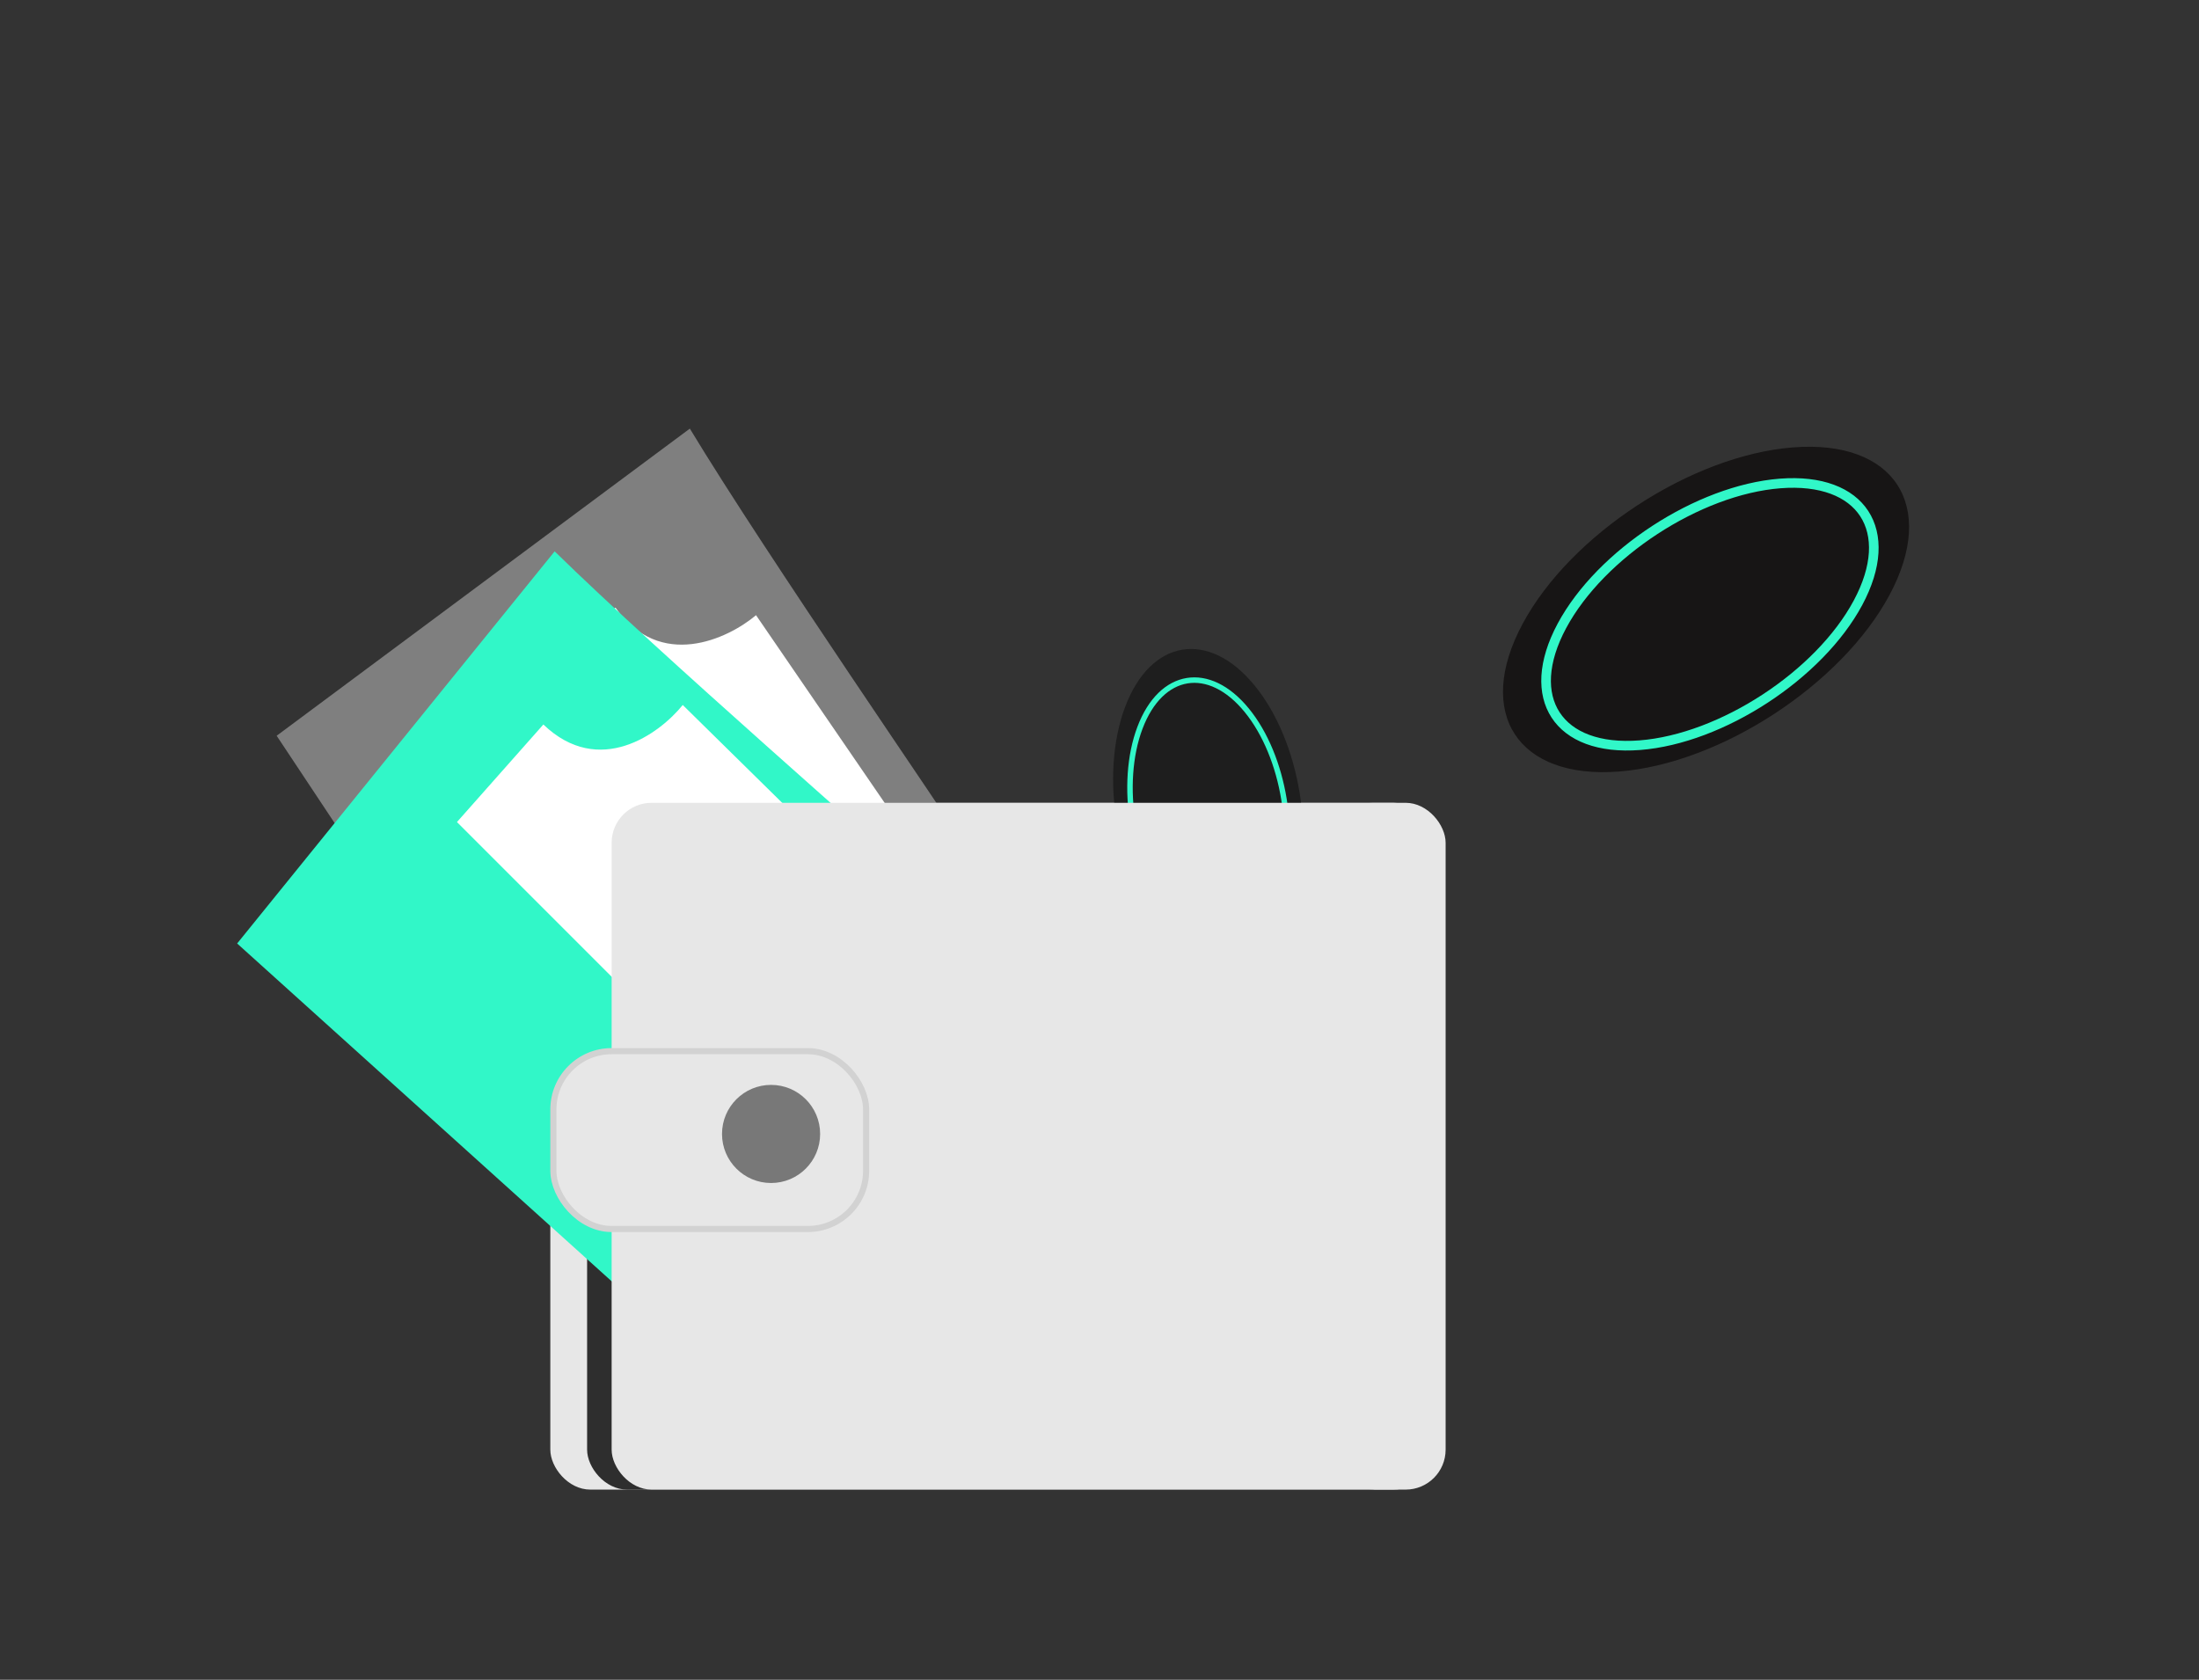
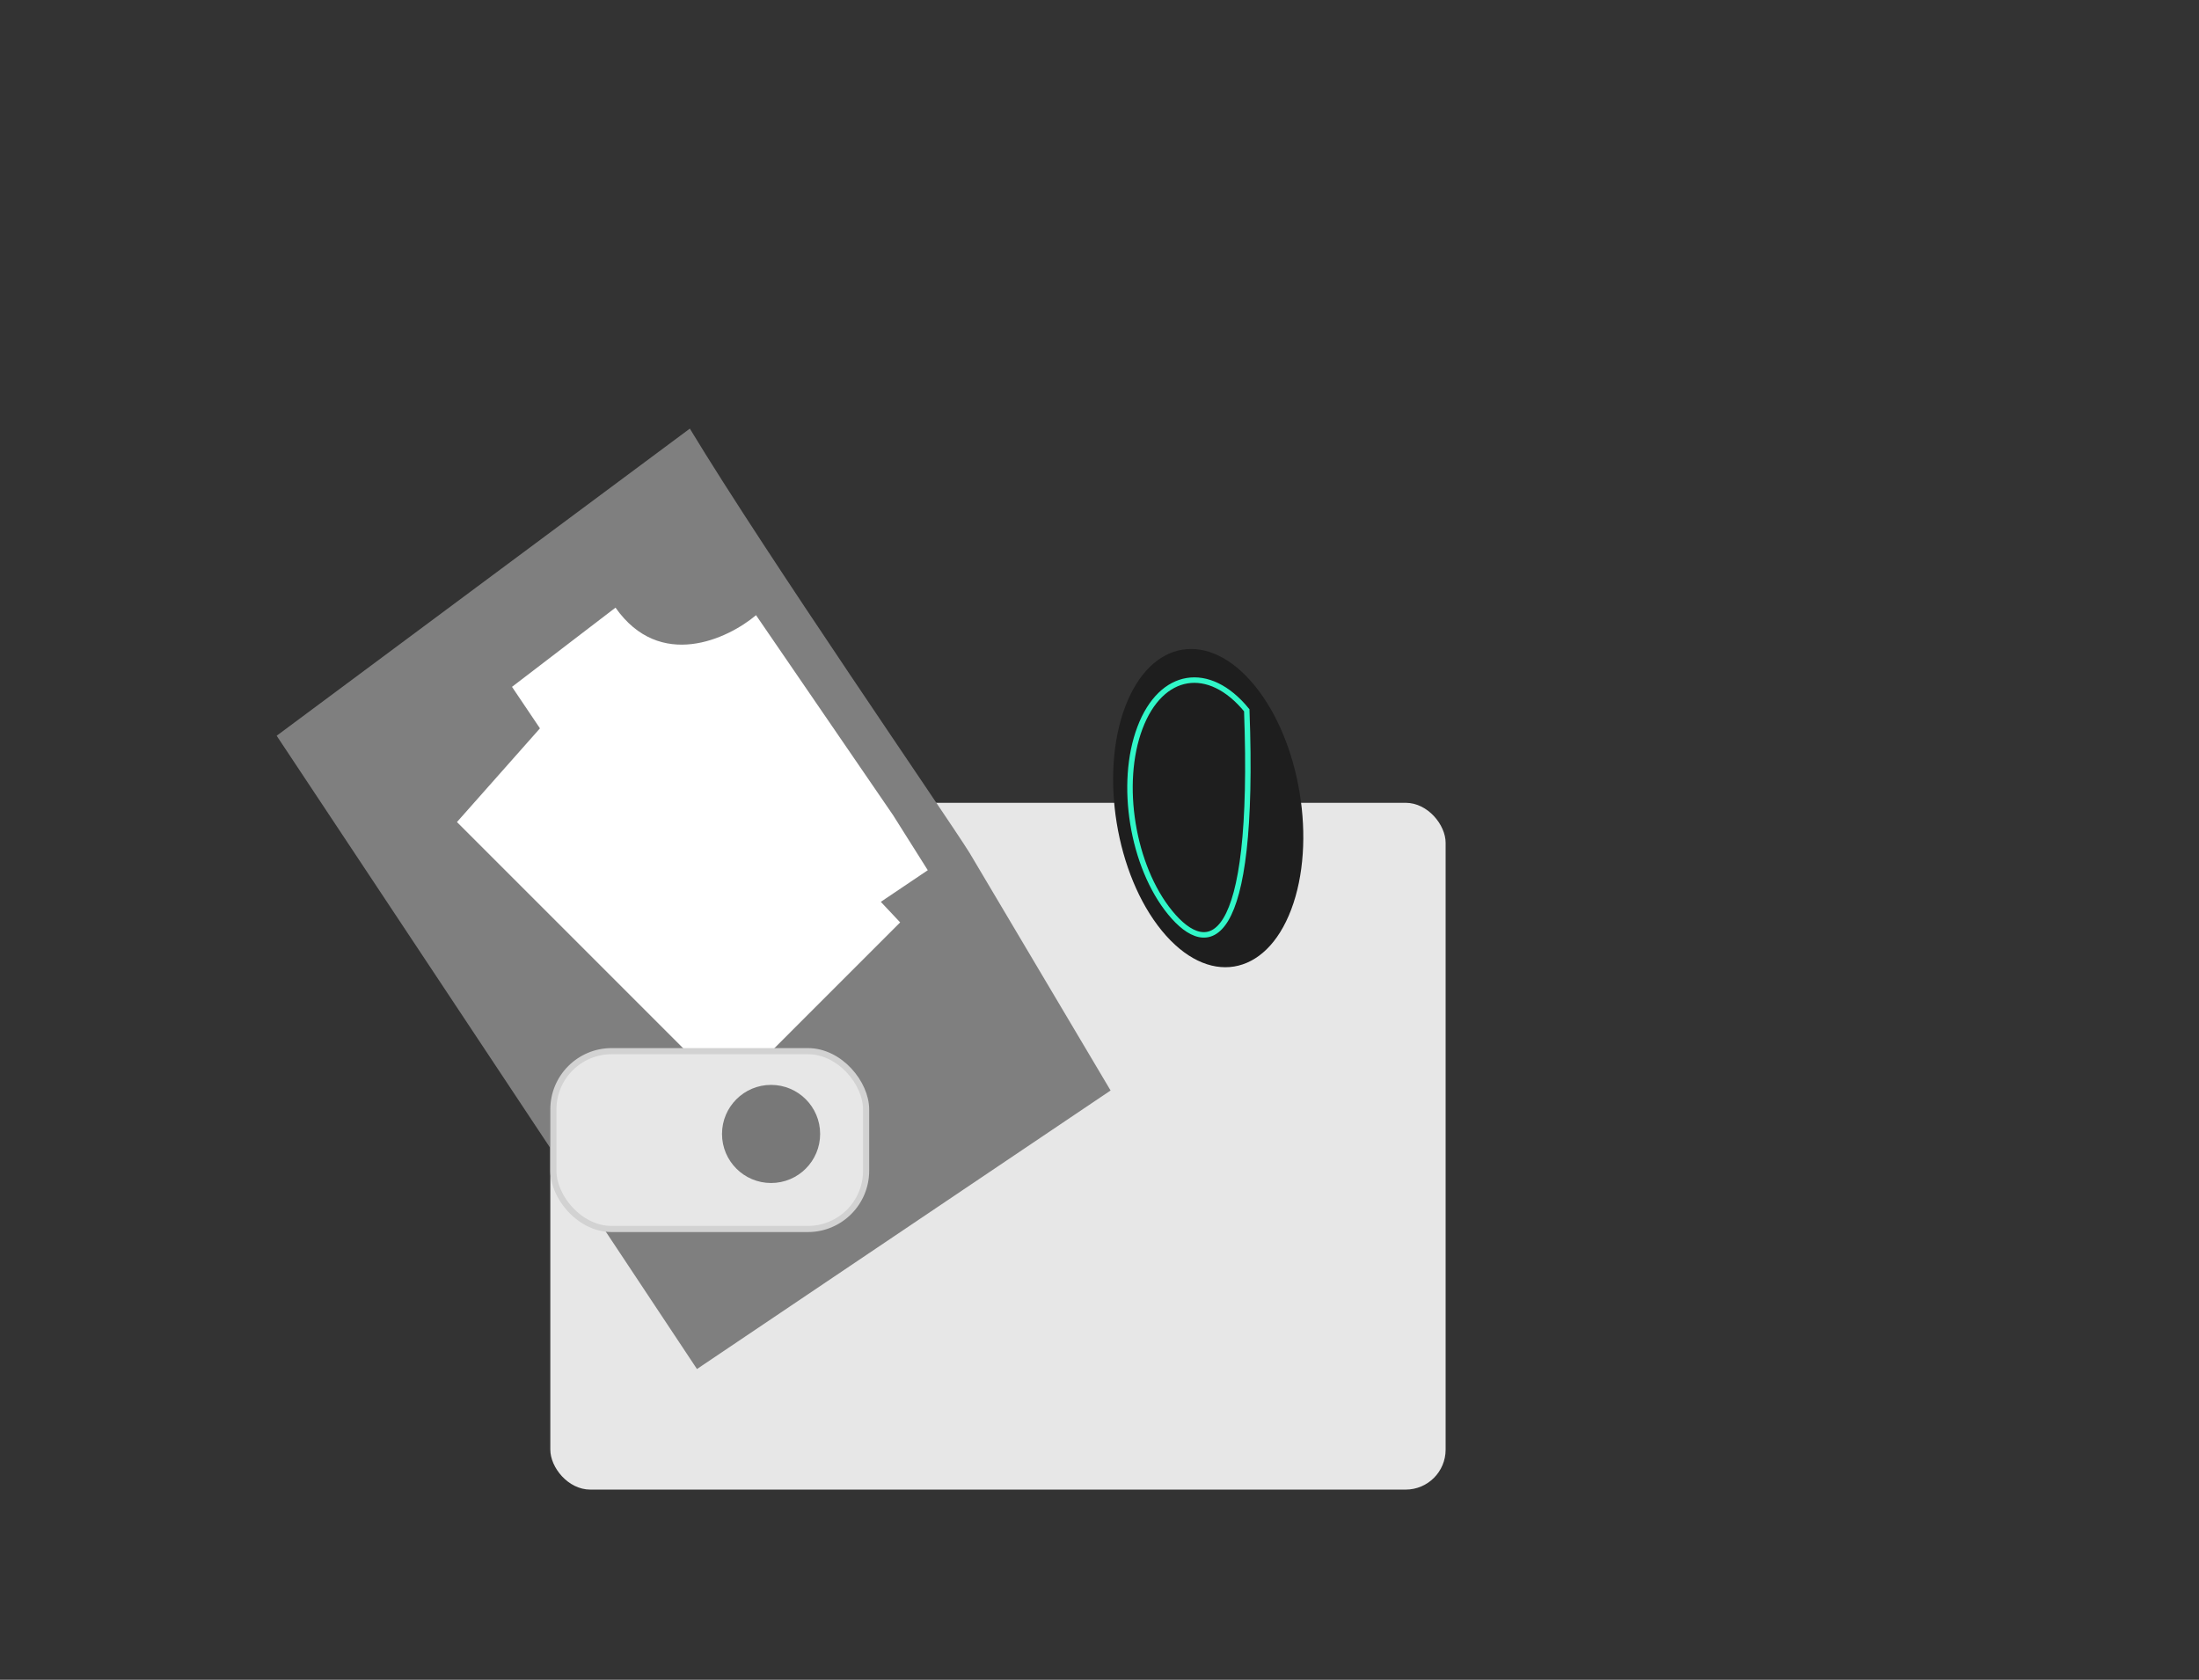
<svg xmlns="http://www.w3.org/2000/svg" width="216" height="165" viewBox="0 0 216 165" fill="none">
  <rect x="0" y="0" width="216" height="165" fill="#333333" stroke="none" />
  <rect x="54.056" y="78.859" width="87.942" height="67.462" rx="3.924" fill="#E7E7E7" />
-   <rect x="57.669" y="78.859" width="80.713" height="67.462" rx="3.924" fill="black" fill-opacity="0.8" />
  <path d="M67.76 42.102C75.354 54.649 92.853 79.958 95.233 83.77L109.089 107.117L68.461 134.478L27.176 72.271L67.76 42.102Z" fill="#7F7F7F" />
  <path d="M74.262 60.429L87.724 80.073L91.132 85.48L71.38 98.782L50.292 67.468L60.458 59.688C64.826 65.897 71.481 62.769 74.262 60.429Z" fill="white" />
-   <path d="M54.482 54.158C64.746 64.223 87.519 83.992 90.707 87.031L109.543 105.825L77.63 141.689L23.294 92.678L54.482 54.158Z" fill="#31F7C8" />
  <path d="M67.064 69.25L84.039 85.952L88.42 90.606L71.582 107.445L44.886 80.749L53.374 71.166C58.85 76.423 64.782 72.079 67.064 69.25Z" fill="white" />
  <circle cx="12.877" cy="12.877" r="12.877" transform="matrix(0.354 -0.935 0.633 0.774 105.969 81.452)" fill="#1E1E1E" />
-   <path d="M122.465 69.77C126.179 74.314 127.506 82.448 125.428 87.936C123.35 93.425 118.655 94.191 114.94 89.647C111.226 85.103 109.899 76.969 111.977 71.481C114.055 65.992 118.75 65.226 122.465 69.77Z" stroke="#31F7C8" stroke-width="0.538" />
-   <circle cx="18.07" cy="18.07" r="18.07" transform="matrix(0.473 -0.881 0.997 -0.078 141.015 77.195)" fill="#171515" />
-   <path d="M174.855 47.49C182.886 46.864 186.31 52.112 182.504 59.211C178.697 66.311 169.101 72.573 161.07 73.199C153.039 73.825 149.614 68.578 153.42 61.478C157.227 54.379 166.823 48.116 174.855 47.49Z" stroke="#31F7C8" stroke-width="0.945" />
-   <rect x="60.079" y="78.859" width="80.713" height="67.462" rx="3.924" fill="#E7E7E7" />
+   <path d="M122.465 69.77C123.35 93.425 118.655 94.191 114.94 89.647C111.226 85.103 109.899 76.969 111.977 71.481C114.055 65.992 118.75 65.226 122.465 69.77Z" stroke="#31F7C8" stroke-width="0.538" />
  <rect x="54.357" y="103.254" width="30.719" height="17.468" rx="5.722" fill="#E7E7E7" stroke="#D2D2D2" stroke-width="0.602" />
  <circle cx="75.74" cy="111.386" r="4.819" fill="#787878" />
</svg>